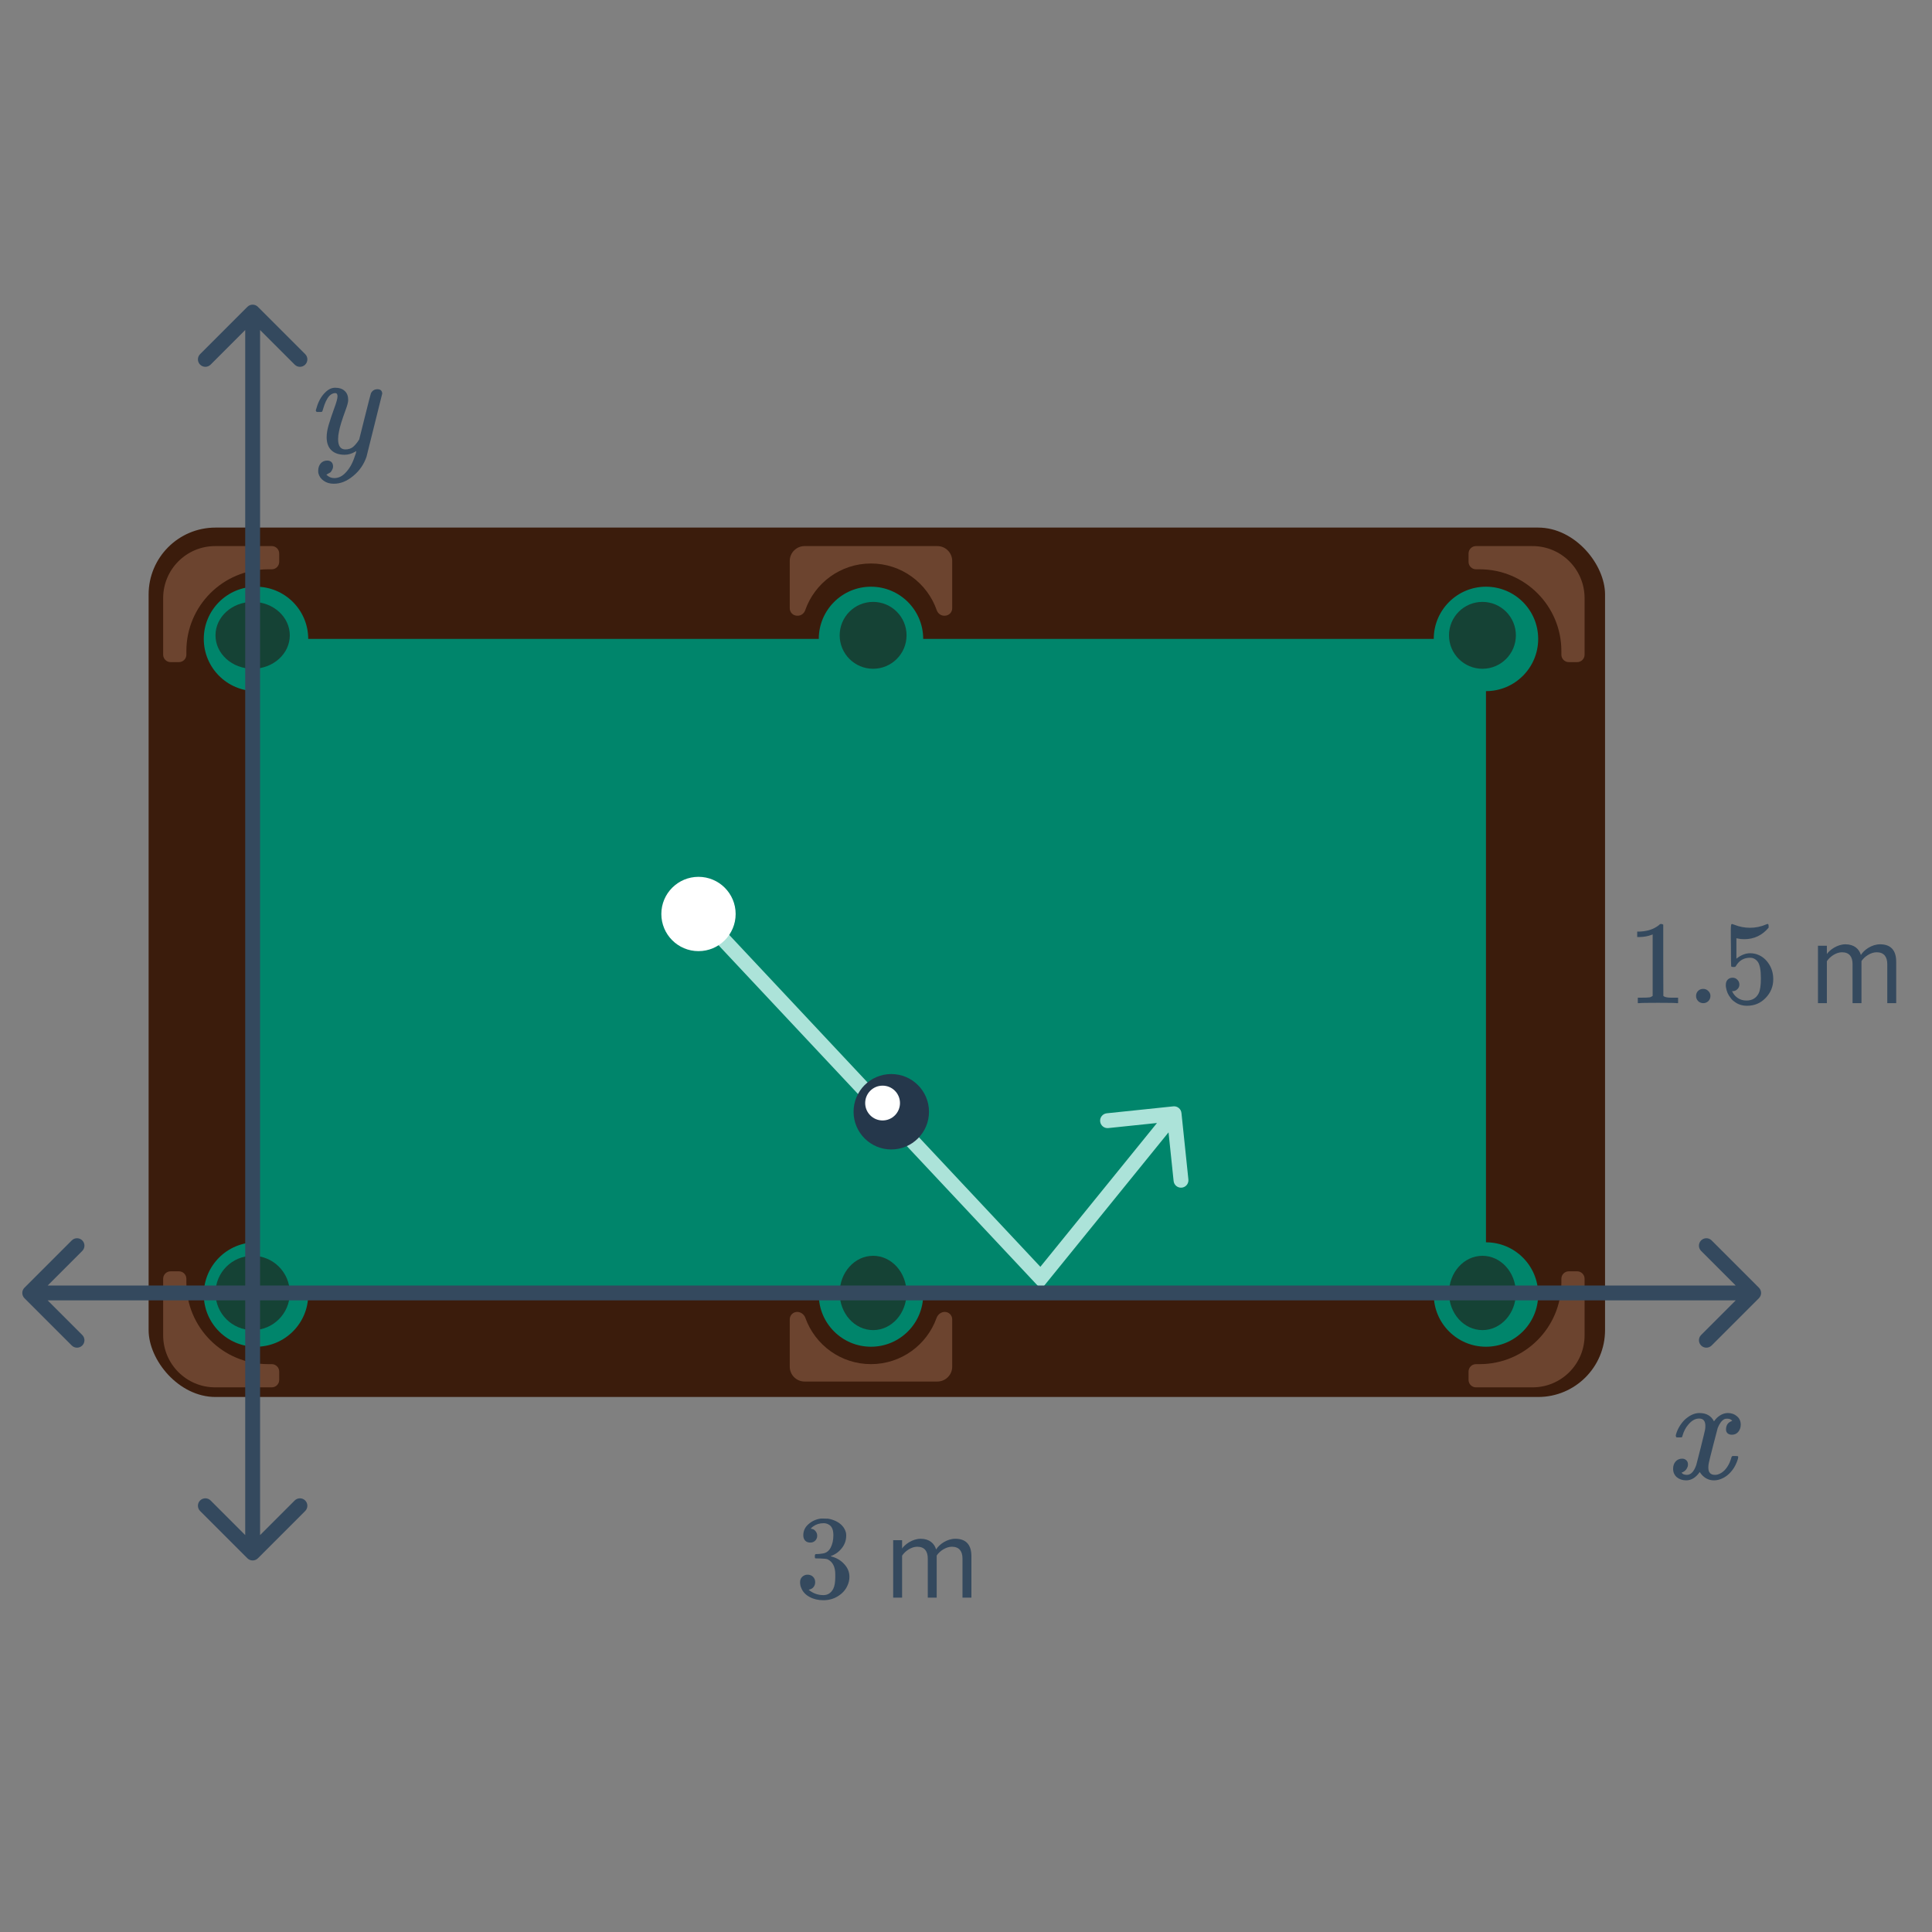
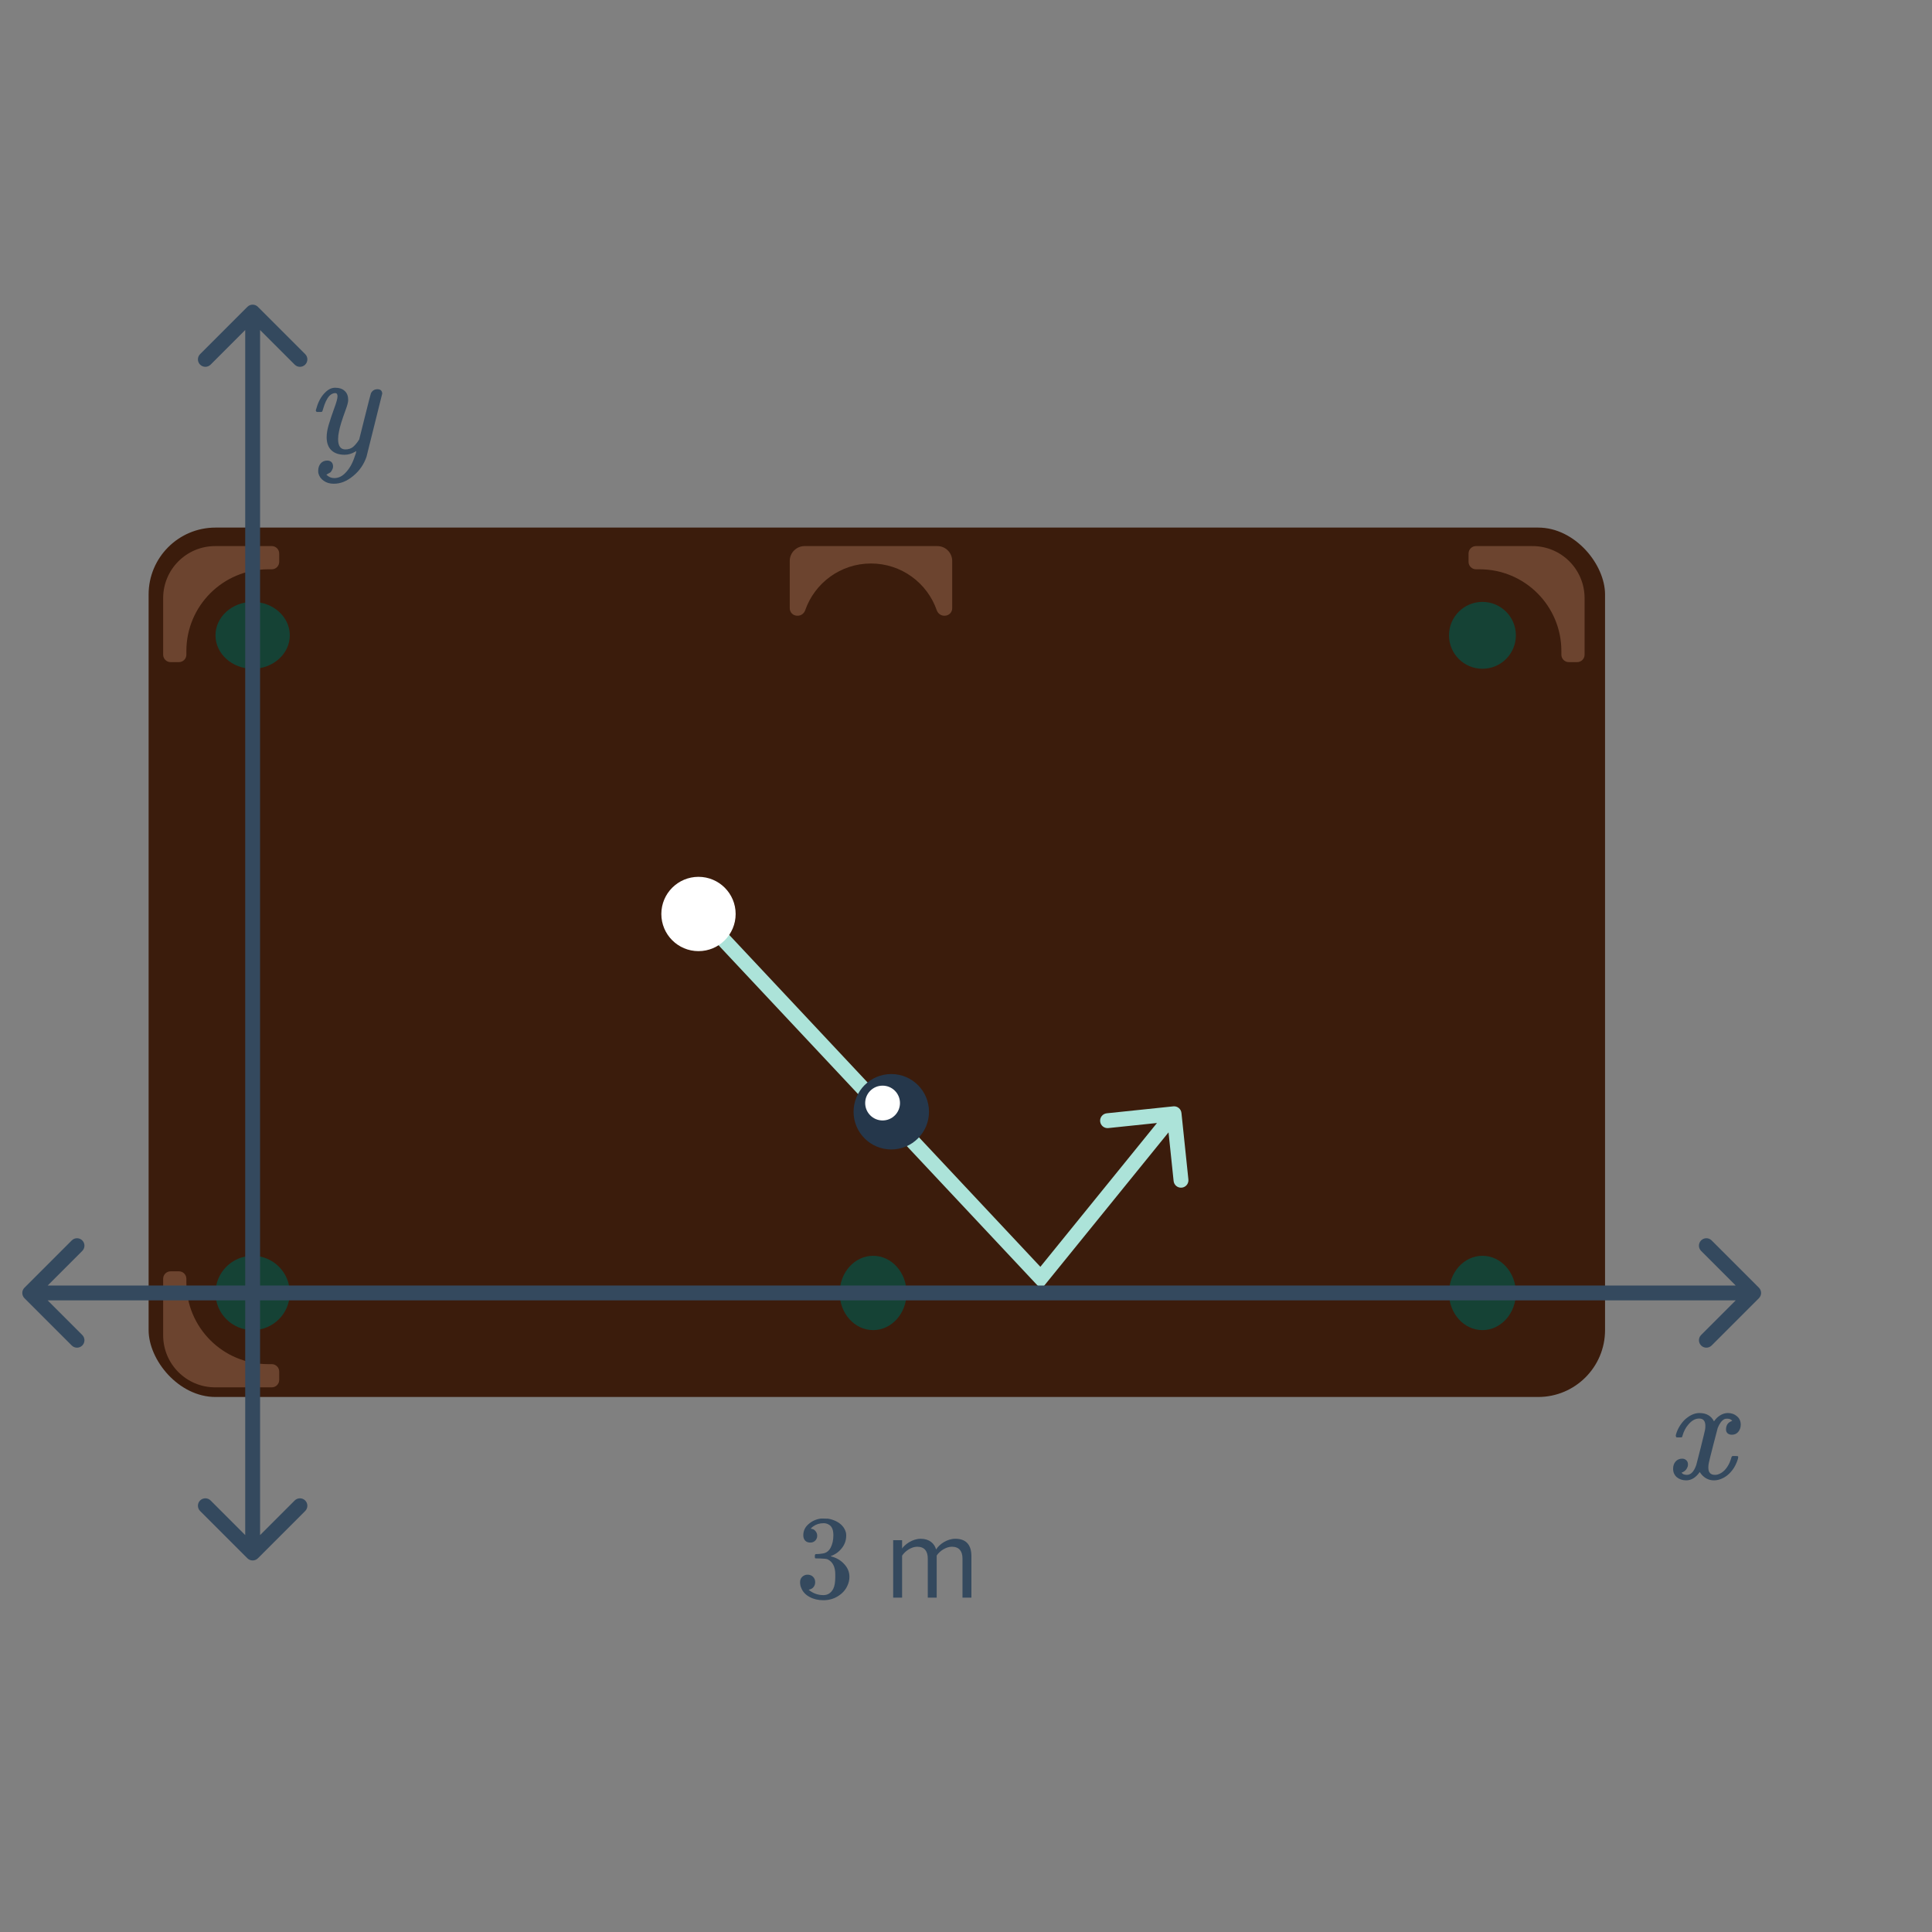
<svg xmlns="http://www.w3.org/2000/svg" width="260" height="260" viewBox="0 0 260 260" fill="none">
  <rect x="0" y="0" width="260" height="260" fill="#808080" stroke="none" />
  <rect x="20" y="71" width="196" height="117" rx="9" fill="#3B1C0C" />
  <path fill-rule="evenodd" clip-rule="evenodd" d="M28.958 73.49C25.092 73.49 21.958 76.624 21.958 80.49V88.106C21.958 88.658 22.406 89.106 22.958 89.106H24.081C24.633 89.106 25.081 88.658 25.081 88.106V87.613C25.081 81.538 30.006 76.613 36.081 76.613H36.574C37.126 76.613 37.574 76.165 37.574 75.613V74.49C37.574 73.938 37.126 73.49 36.574 73.49H28.958Z" fill="#6C442F" />
  <path fill-rule="evenodd" clip-rule="evenodd" d="M213.246 80.49C213.246 76.624 210.112 73.49 206.246 73.49H198.631C198.078 73.49 197.631 73.938 197.631 74.49V75.613C197.631 76.165 198.078 76.613 198.631 76.613H199.123C205.198 76.613 210.123 81.538 210.123 87.613V88.106C210.123 88.658 210.571 89.106 211.123 89.106H212.246C212.798 89.106 213.246 88.658 213.246 88.106V80.49Z" fill="#6C442F" />
  <path fill-rule="evenodd" clip-rule="evenodd" d="M21.958 179.703C21.958 183.569 25.092 186.703 28.958 186.703H36.574C37.126 186.703 37.574 186.255 37.574 185.703V184.58C37.574 184.028 37.126 183.58 36.574 183.58H36.081C30.006 183.58 25.081 178.655 25.081 172.58V172.088C25.081 171.535 24.633 171.088 24.081 171.088H22.958C22.406 171.088 21.958 171.535 21.958 172.088V179.703Z" fill="#6C442F" />
-   <path fill-rule="evenodd" clip-rule="evenodd" d="M206.246 186.703C210.112 186.703 213.246 183.569 213.246 179.703V172.088C213.246 171.535 212.798 171.088 212.246 171.088H211.123C210.571 171.088 210.123 171.535 210.123 172.088V172.58C210.123 178.655 205.198 183.58 199.123 183.58H198.631C198.078 183.58 197.631 184.028 197.631 184.58V185.703C197.631 186.255 198.078 186.703 198.631 186.703H206.246Z" fill="#6C442F" />
-   <path fill-rule="evenodd" clip-rule="evenodd" d="M108.389 177.37C108.219 176.896 107.785 176.552 107.281 176.552C106.729 176.552 106.281 176.999 106.281 177.552V183.921C106.281 185.026 107.177 185.921 108.281 185.921H126.143C127.247 185.921 128.143 185.026 128.143 183.921V177.552C128.143 176.999 127.695 176.552 127.143 176.552C126.639 176.552 126.205 176.896 126.035 177.371C124.738 180.99 121.277 183.579 117.212 183.579C113.147 183.579 109.686 180.99 108.389 177.37Z" fill="#6C442F" />
  <path fill-rule="evenodd" clip-rule="evenodd" d="M108.362 82.118C108.212 82.548 107.819 82.859 107.363 82.859H107.281C106.729 82.859 106.281 82.412 106.281 81.859V75.49C106.281 74.385 107.177 73.49 108.281 73.49H126.143C127.247 73.49 128.143 74.385 128.143 75.49V81.859C128.143 82.412 127.695 82.859 127.143 82.859H127.061C126.605 82.859 126.212 82.548 126.062 82.118C124.787 78.458 121.306 75.832 117.212 75.832C113.118 75.832 109.637 78.458 108.362 82.118Z" fill="#6C442F" />
-   <path fill-rule="evenodd" clip-rule="evenodd" d="M34.451 93.01C34.451 93.01 34.451 93.01 34.451 93.01C30.57 93.01 27.424 89.864 27.424 85.983C27.424 82.102 30.57 78.956 34.451 78.956C38.332 78.956 41.478 82.102 41.478 85.983C41.478 85.983 41.478 85.983 41.478 85.983H110.186C110.186 85.983 110.186 85.983 110.186 85.983C110.186 82.102 113.332 78.956 117.213 78.956C121.094 78.956 124.24 82.102 124.24 85.983C124.24 85.983 124.24 85.983 124.24 85.983L192.948 85.983C192.948 82.102 196.094 78.956 199.975 78.956C203.855 78.956 207.002 82.102 207.002 85.983C207.002 89.864 203.856 93.01 199.975 93.01V167.184C203.856 167.184 207.002 170.33 207.002 174.21C207.002 178.091 203.855 181.237 199.975 181.237C196.094 181.237 192.948 178.091 192.948 174.21H124.24C124.24 178.091 121.094 181.237 117.213 181.237C113.332 181.237 110.186 178.091 110.186 174.21H41.478C41.478 178.091 38.332 181.237 34.451 181.237C30.57 181.237 27.424 178.091 27.424 174.21C27.424 170.33 30.57 167.184 34.451 167.184C34.451 167.184 34.451 167.184 34.451 167.184V93.01Z" fill="#00856B" />
  <path d="M140.063 172L139.333 172.684L140.117 173.52L140.84 172.63L140.063 172ZM158.995 149.779C158.937 149.229 158.445 148.83 157.896 148.888L148.945 149.822C148.396 149.879 147.997 150.371 148.054 150.92C148.111 151.47 148.603 151.869 149.152 151.811L157.109 150.981L157.94 158.938C157.997 159.487 158.489 159.886 159.038 159.828C159.587 159.771 159.986 159.279 159.929 158.73L158.995 149.779ZM95.27 125.684L139.333 172.684L140.792 171.316L96.73 124.316L95.27 125.684ZM140.84 172.63L158.777 150.512L157.223 149.252L139.286 171.37L140.84 172.63Z" fill="#ACE3D9" />
  <ellipse cx="34" cy="85.5" rx="5" ry="4.5" fill="#154235" />
-   <circle cx="117.5" cy="85.5" r="4.5" fill="#154235" />
  <circle cx="199.5" cy="85.5" r="4.5" fill="#154235" />
  <circle cx="34" cy="174" r="5" fill="#154235" />
  <ellipse cx="117.5" cy="174" rx="4.5" ry="5" fill="#154235" />
  <ellipse cx="199.5" cy="174" rx="4.5" ry="5" fill="#154235" />
  <path d="M34.707 41.293C34.317 40.902 33.683 40.902 33.293 41.293L26.929 47.657C26.538 48.047 26.538 48.681 26.929 49.071C27.32 49.462 27.953 49.462 28.343 49.071L34 43.414L39.657 49.071C40.047 49.462 40.681 49.462 41.071 49.071C41.462 48.681 41.462 48.047 41.071 47.657L34.707 41.293ZM33.293 209.707C33.683 210.098 34.317 210.098 34.707 209.707L41.071 203.343C41.462 202.953 41.462 202.319 41.071 201.929C40.681 201.538 40.047 201.538 39.657 201.929L34 207.586L28.343 201.929C27.953 201.538 27.32 201.538 26.929 201.929C26.538 202.319 26.538 202.953 26.929 203.343L33.293 209.707ZM33 42L33 209L35 209L35 42L33 42Z" fill="#34495E" />
  <path d="M3.293 173.293C2.902 173.683 2.902 174.317 3.293 174.707L9.657 181.071C10.047 181.462 10.681 181.462 11.071 181.071C11.462 180.681 11.462 180.047 11.071 179.657L5.414 174L11.071 168.343C11.462 167.953 11.462 167.319 11.071 166.929C10.681 166.538 10.047 166.538 9.657 166.929L3.293 173.293ZM236.707 174.707C237.098 174.317 237.098 173.683 236.707 173.293L230.343 166.929C229.953 166.538 229.319 166.538 228.929 166.929C228.538 167.319 228.538 167.953 228.929 168.343L234.586 174L228.929 179.657C228.538 180.047 228.538 180.681 228.929 181.071C229.319 181.462 229.953 181.462 230.343 181.071L236.707 174.707ZM4 175H236V173H4V175Z" fill="#34495E" />
  <circle cx="94" cy="123" r="5" fill="white" />
  <circle cx="119.945" cy="149.615" r="5.075" fill="#25374B" />
  <circle cx="118.774" cy="148.444" r="2.342" fill="white" />
  <path d="M42.62 55.44C42.54 55.36 42.5 55.3 42.5 55.26C42.5 55.207 42.527 55.107 42.58 54.96C42.833 54.04 43.233 53.32 43.78 52.8C44.193 52.387 44.633 52.18 45.1 52.18C45.66 52.18 46.093 52.327 46.4 52.62C46.707 52.9 46.86 53.313 46.86 53.86C46.847 54.153 46.727 54.6 46.5 55.2C46.02 56.507 45.727 57.46 45.62 58.06C45.54 58.433 45.5 58.78 45.5 59.1C45.5 60.02 45.827 60.48 46.48 60.48C46.893 60.48 47.24 60.367 47.52 60.14C47.8 59.9 48.073 59.567 48.34 59.14L49.1 56.1C49.593 54.127 49.867 53.067 49.92 52.92C50.107 52.56 50.4 52.38 50.8 52.38C51.2 52.38 51.413 52.573 51.44 52.96C51.44 52.987 50.733 55.827 49.32 61.48C48.96 62.52 48.36 63.38 47.52 64.06C46.693 64.753 45.827 65.1 44.92 65.1C44.387 65.1 43.933 64.967 43.56 64.7C43.187 64.447 42.947 64.1 42.84 63.66C42.827 63.593 42.82 63.5 42.82 63.38C42.82 62.98 42.927 62.647 43.14 62.38C43.367 62.113 43.667 61.98 44.04 61.98C44.267 61.98 44.453 62.047 44.6 62.18C44.747 62.327 44.82 62.52 44.82 62.76C44.82 62.853 44.813 62.927 44.8 62.98C44.733 63.193 44.627 63.387 44.48 63.56C44.427 63.6 44.333 63.653 44.2 63.72C44.067 63.8 43.973 63.853 43.92 63.88C44.227 64.187 44.58 64.34 44.98 64.34C45.553 64.34 46.067 64.093 46.52 63.6C47.04 63.053 47.44 62.347 47.72 61.48C47.867 61.133 47.94 60.873 47.94 60.7C47.94 60.687 47.927 60.693 47.9 60.72C47.873 60.733 47.833 60.76 47.78 60.8C47.313 61.067 46.847 61.2 46.38 61.2C45.607 61.2 45.007 60.993 44.58 60.58C44.167 60.167 43.96 59.587 43.96 58.84C43.96 58.36 44.047 57.82 44.22 57.22C44.433 56.513 44.68 55.773 44.96 55C45.267 54.187 45.42 53.633 45.42 53.34C45.42 53.047 45.32 52.9 45.12 52.9C44.84 52.9 44.573 53.027 44.32 53.28C43.987 53.653 43.707 54.24 43.48 55.04C43.427 55.253 43.373 55.38 43.32 55.42C43.307 55.433 43.18 55.44 42.94 55.44H42.62Z" fill="#34495E" />
  <path d="M230.66 199.22C229.873 199.22 229.233 198.847 228.74 198.1C228.22 198.847 227.613 199.22 226.92 199.22C226.427 199.22 226.007 199.08 225.66 198.8C225.327 198.507 225.16 198.127 225.16 197.66C225.16 197.273 225.267 196.953 225.48 196.7C225.707 196.433 226.007 196.3 226.38 196.3C226.607 196.3 226.793 196.373 226.94 196.52C227.087 196.653 227.16 196.84 227.16 197.08C227.16 197.173 227.153 197.247 227.14 197.3C227.033 197.673 226.82 197.94 226.5 198.1L226.3 198.18C226.42 198.38 226.66 198.48 227.02 198.48C227.553 198.48 227.973 198.033 228.28 197.14C228.32 197.02 228.52 196.24 228.88 194.8C229.24 193.36 229.433 192.56 229.46 192.4C229.487 192.28 229.5 192.107 229.5 191.88C229.5 191.227 229.22 190.9 228.66 190.9C228.14 190.9 227.653 191.173 227.2 191.72C226.853 192.12 226.593 192.62 226.42 193.22C226.393 193.34 226.367 193.407 226.34 193.42C226.313 193.433 226.187 193.44 225.96 193.44H225.62C225.513 193.333 225.493 193.187 225.56 193C225.68 192.573 225.88 192.153 226.16 191.74C226.44 191.327 226.74 191.007 227.06 190.78C227.607 190.367 228.153 190.16 228.7 190.16C229.633 190.16 230.287 190.533 230.66 191.28C230.753 191.147 230.873 191 231.02 190.84C231.5 190.387 232.007 190.16 232.54 190.16C233.02 190.16 233.427 190.307 233.76 190.6C234.093 190.88 234.26 191.253 234.26 191.72C234.26 192.107 234.147 192.433 233.92 192.7C233.707 192.953 233.42 193.08 233.06 193.08C232.847 193.08 232.66 193.02 232.5 192.9C232.353 192.767 232.28 192.593 232.28 192.38C232.28 191.82 232.52 191.447 233 191.26L233.12 191.2L232.96 191.06C232.827 190.967 232.647 190.92 232.42 190.92C232.273 190.92 232.153 190.94 232.06 190.98C231.7 191.167 231.4 191.567 231.16 192.18C231.12 192.3 230.92 193.067 230.56 194.48C230.2 195.88 230 196.687 229.96 196.9C229.92 197.1 229.9 197.3 229.9 197.5C229.9 198.153 230.193 198.48 230.78 198.48C230.913 198.48 231.033 198.467 231.14 198.44C231.82 198.24 232.36 197.707 232.76 196.84C232.933 196.4 233.02 196.147 233.02 196.08C233.02 196.067 233.06 196.02 233.14 195.94H233.48C233.747 195.94 233.887 195.96 233.9 196C233.913 196.013 233.92 196.053 233.92 196.12C233.92 196.227 233.86 196.433 233.74 196.74C233.62 197.033 233.5 197.28 233.38 197.48C232.967 198.133 232.473 198.607 231.9 198.9C231.487 199.113 231.073 199.22 230.66 199.22Z" fill="#34495E" />
  <path d="M109.032 207.592C108.744 207.592 108.515 207.501 108.344 207.32C108.184 207.139 108.104 206.904 108.104 206.616C108.104 206.008 108.344 205.501 108.824 205.096C109.304 204.68 109.859 204.435 110.488 204.36H110.728C111.101 204.36 111.336 204.365 111.432 204.376C111.784 204.429 112.141 204.541 112.504 204.712C113.208 205.064 113.651 205.565 113.832 206.216C113.864 206.323 113.88 206.467 113.88 206.648C113.88 207.277 113.683 207.843 113.288 208.344C112.904 208.835 112.419 209.187 111.832 209.4C111.779 209.421 111.779 209.437 111.832 209.448C111.853 209.459 111.907 209.475 111.992 209.496C112.643 209.677 113.192 210.019 113.64 210.52C114.088 211.011 114.312 211.571 114.312 212.2C114.312 212.637 114.211 213.059 114.008 213.464C113.752 214.008 113.331 214.461 112.744 214.824C112.168 215.176 111.523 215.352 110.808 215.352C110.104 215.352 109.48 215.203 108.936 214.904C108.392 214.605 108.024 214.205 107.832 213.704C107.725 213.48 107.672 213.219 107.672 212.92C107.672 212.621 107.768 212.381 107.96 212.2C108.163 212.008 108.403 211.912 108.68 211.912C108.979 211.912 109.224 212.008 109.416 212.2C109.608 212.392 109.704 212.632 109.704 212.92C109.704 213.165 109.635 213.379 109.496 213.56C109.357 213.741 109.171 213.859 108.936 213.912L108.824 213.944C109.4 214.424 110.061 214.664 110.808 214.664C111.395 214.664 111.837 214.381 112.136 213.816C112.317 213.464 112.408 212.925 112.408 212.2V211.88C112.408 210.867 112.067 210.189 111.384 209.848C111.224 209.784 110.899 209.747 110.408 209.736L109.736 209.72L109.688 209.688C109.667 209.656 109.656 209.571 109.656 209.432C109.656 209.304 109.672 209.224 109.704 209.192C109.736 209.16 109.763 209.144 109.784 209.144C110.083 209.144 110.392 209.117 110.712 209.064C111.181 209 111.539 208.739 111.784 208.28C112.029 207.811 112.152 207.251 112.152 206.6C112.152 205.907 111.965 205.443 111.592 205.208C111.368 205.059 111.117 204.984 110.84 204.984C110.307 204.984 109.837 205.128 109.432 205.416C109.389 205.437 109.341 205.475 109.288 205.528C109.235 205.571 109.192 205.613 109.16 205.656L109.112 205.72C109.144 205.731 109.181 205.741 109.224 205.752C109.437 205.773 109.613 205.875 109.752 206.056C109.901 206.237 109.976 206.445 109.976 206.68C109.976 206.936 109.885 207.155 109.704 207.336C109.533 207.507 109.309 207.592 109.032 207.592ZM129.528 215H130.728V209.416C130.728 207.864 129.976 207.08 128.568 207.08C127.448 207.08 126.408 207.816 125.976 208.52C125.752 207.72 125.08 207.08 123.896 207.08C122.76 207.08 121.72 207.896 121.4 208.392V207.272H120.2V215H121.4V209.352C121.816 208.728 122.648 208.152 123.432 208.152C124.44 208.152 124.856 208.776 124.856 209.752V215H126.056V209.336C126.456 208.728 127.304 208.152 128.104 208.152C129.096 208.152 129.528 208.776 129.528 209.752V215Z" fill="#34495E" />
-   <path d="M225.656 135C225.475 134.968 224.627 134.952 223.112 134.952C221.619 134.952 220.781 134.968 220.6 135H220.408V134.264H220.824C221.443 134.264 221.843 134.248 222.024 134.216C222.109 134.205 222.237 134.141 222.408 134.024V125.752C222.387 125.752 222.344 125.768 222.28 125.8C221.789 125.992 221.24 126.093 220.632 126.104H220.328V125.368H220.632C221.528 125.336 222.275 125.133 222.872 124.76C223.064 124.653 223.229 124.531 223.368 124.392C223.389 124.36 223.453 124.344 223.56 124.344C223.667 124.344 223.757 124.376 223.832 124.44V129.224L223.848 134.024C224.008 134.184 224.355 134.264 224.888 134.264H225.416H225.832V135H225.656ZM228.248 134.04C228.248 133.763 228.339 133.533 228.52 133.352C228.701 133.171 228.931 133.08 229.208 133.08C229.485 133.08 229.715 133.176 229.896 133.368C230.088 133.549 230.184 133.768 230.184 134.024C230.184 134.301 230.088 134.536 229.896 134.728C229.704 134.909 229.48 135 229.224 135C228.947 135 228.712 134.904 228.52 134.712C228.339 134.52 228.248 134.296 228.248 134.04ZM233.165 131.576C233.421 131.576 233.634 131.667 233.805 131.848C233.986 132.019 234.077 132.237 234.077 132.504C234.077 132.749 233.986 132.957 233.805 133.128C233.624 133.299 233.421 133.384 233.197 133.384H233.085L233.133 133.464C233.293 133.805 233.538 134.088 233.869 134.312C234.2 134.536 234.589 134.648 235.037 134.648C235.794 134.648 236.338 134.328 236.669 133.688C236.872 133.293 236.973 132.611 236.973 131.64C236.973 130.541 236.829 129.8 236.541 129.416C236.264 129.064 235.922 128.888 235.517 128.888C234.685 128.888 234.056 129.251 233.629 129.976C233.586 130.051 233.544 130.099 233.501 130.12C233.469 130.131 233.394 130.136 233.277 130.136C233.096 130.136 232.994 130.104 232.973 130.04C232.952 129.997 232.941 129.064 232.941 127.24C232.941 126.92 232.936 126.541 232.925 126.104C232.925 125.667 232.925 125.389 232.925 125.272C232.925 124.675 232.957 124.376 233.021 124.376C233.042 124.355 233.064 124.344 233.085 124.344L233.373 124.44C234.066 124.717 234.776 124.856 235.501 124.856C236.258 124.856 236.984 124.707 237.677 124.408C237.762 124.365 237.832 124.344 237.885 124.344C237.97 124.344 238.013 124.44 238.013 124.632V124.84C237.149 125.875 236.056 126.392 234.733 126.392C234.402 126.392 234.104 126.36 233.837 126.296L233.677 126.264V129.016C234.285 128.525 234.909 128.28 235.549 128.28C235.752 128.28 235.97 128.307 236.205 128.36C236.92 128.541 237.501 128.947 237.949 129.576C238.408 130.205 238.637 130.941 238.637 131.784C238.637 132.755 238.296 133.592 237.613 134.296C236.941 135 236.109 135.352 235.117 135.352C234.445 135.352 233.874 135.165 233.405 134.792C233.202 134.664 233.026 134.488 232.877 134.264C232.557 133.88 232.354 133.405 232.269 132.84C232.269 132.808 232.264 132.76 232.253 132.696C232.253 132.621 232.253 132.568 232.253 132.536C232.253 132.237 232.338 132.003 232.509 131.832C232.68 131.661 232.898 131.576 233.165 131.576ZM253.981 135H255.181V129.416C255.181 127.864 254.429 127.08 253.021 127.08C251.901 127.08 250.861 127.816 250.429 128.52C250.205 127.72 249.533 127.08 248.349 127.08C247.213 127.08 246.173 127.896 245.853 128.392V127.272H244.653V135H245.853V129.352C246.269 128.728 247.101 128.152 247.885 128.152C248.893 128.152 249.309 128.776 249.309 129.752V135H250.509V129.336C250.909 128.728 251.757 128.152 252.557 128.152C253.549 128.152 253.981 128.776 253.981 129.752V135Z" fill="#34495E" />
</svg>